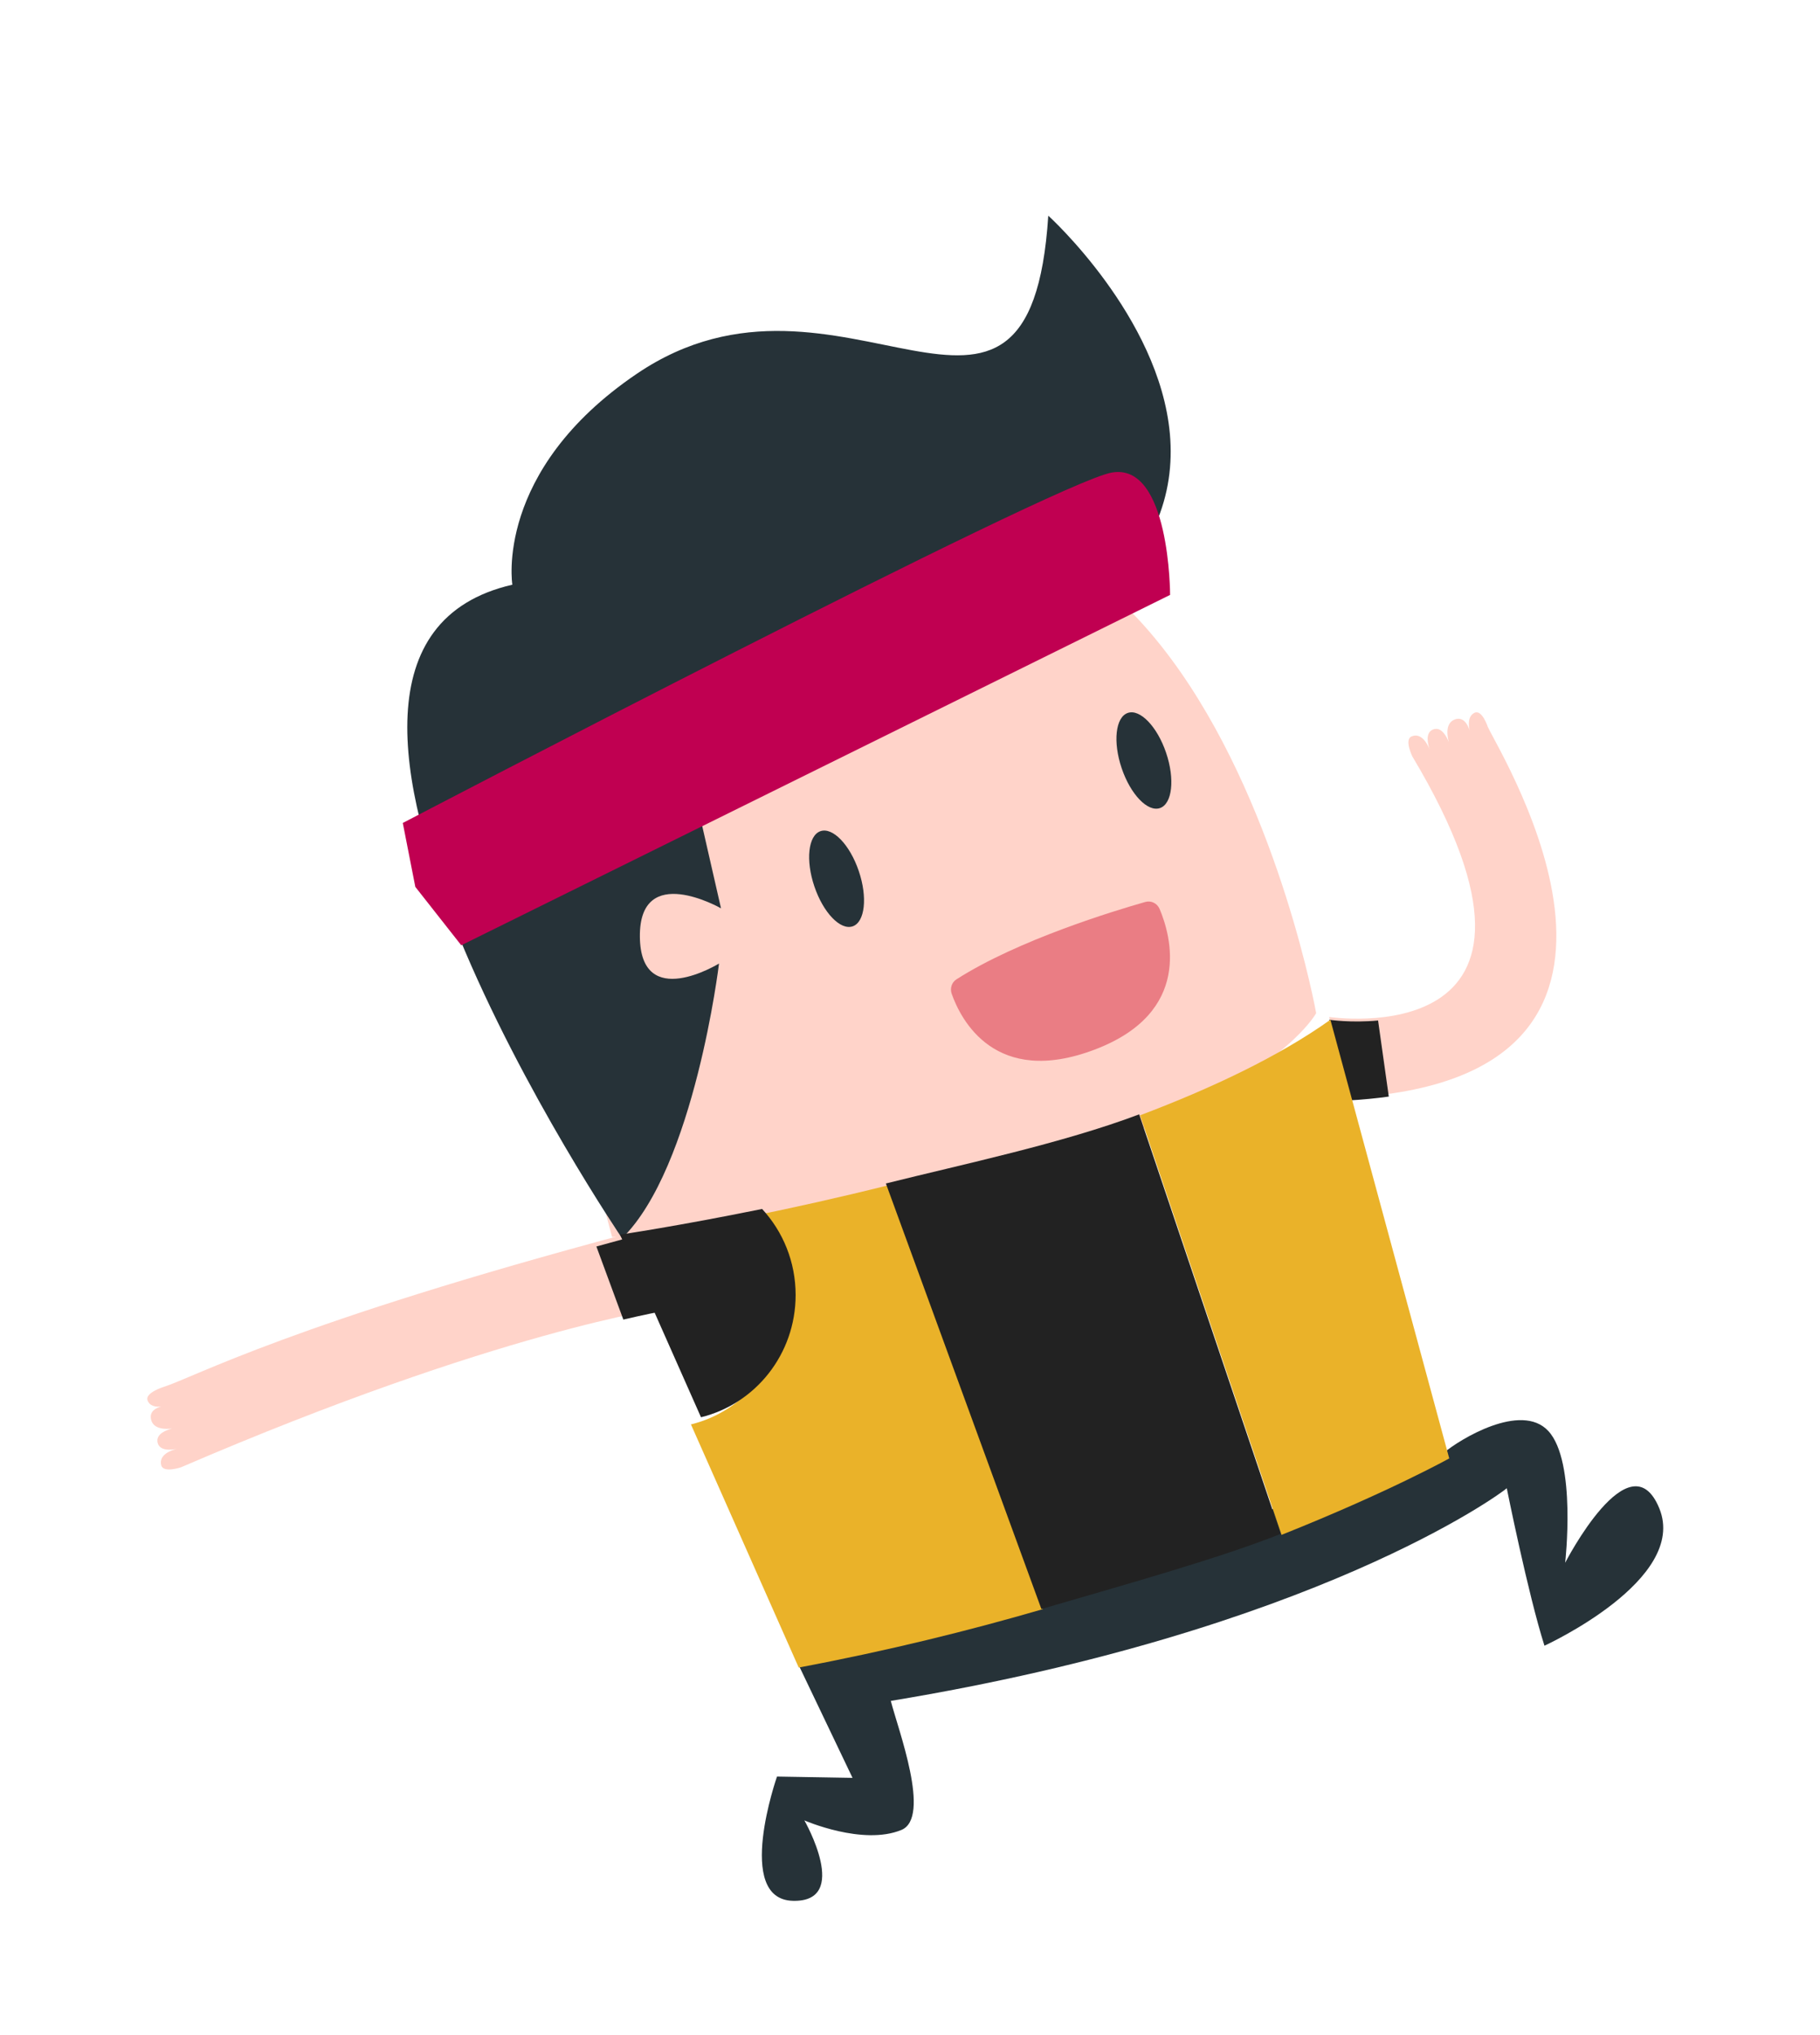
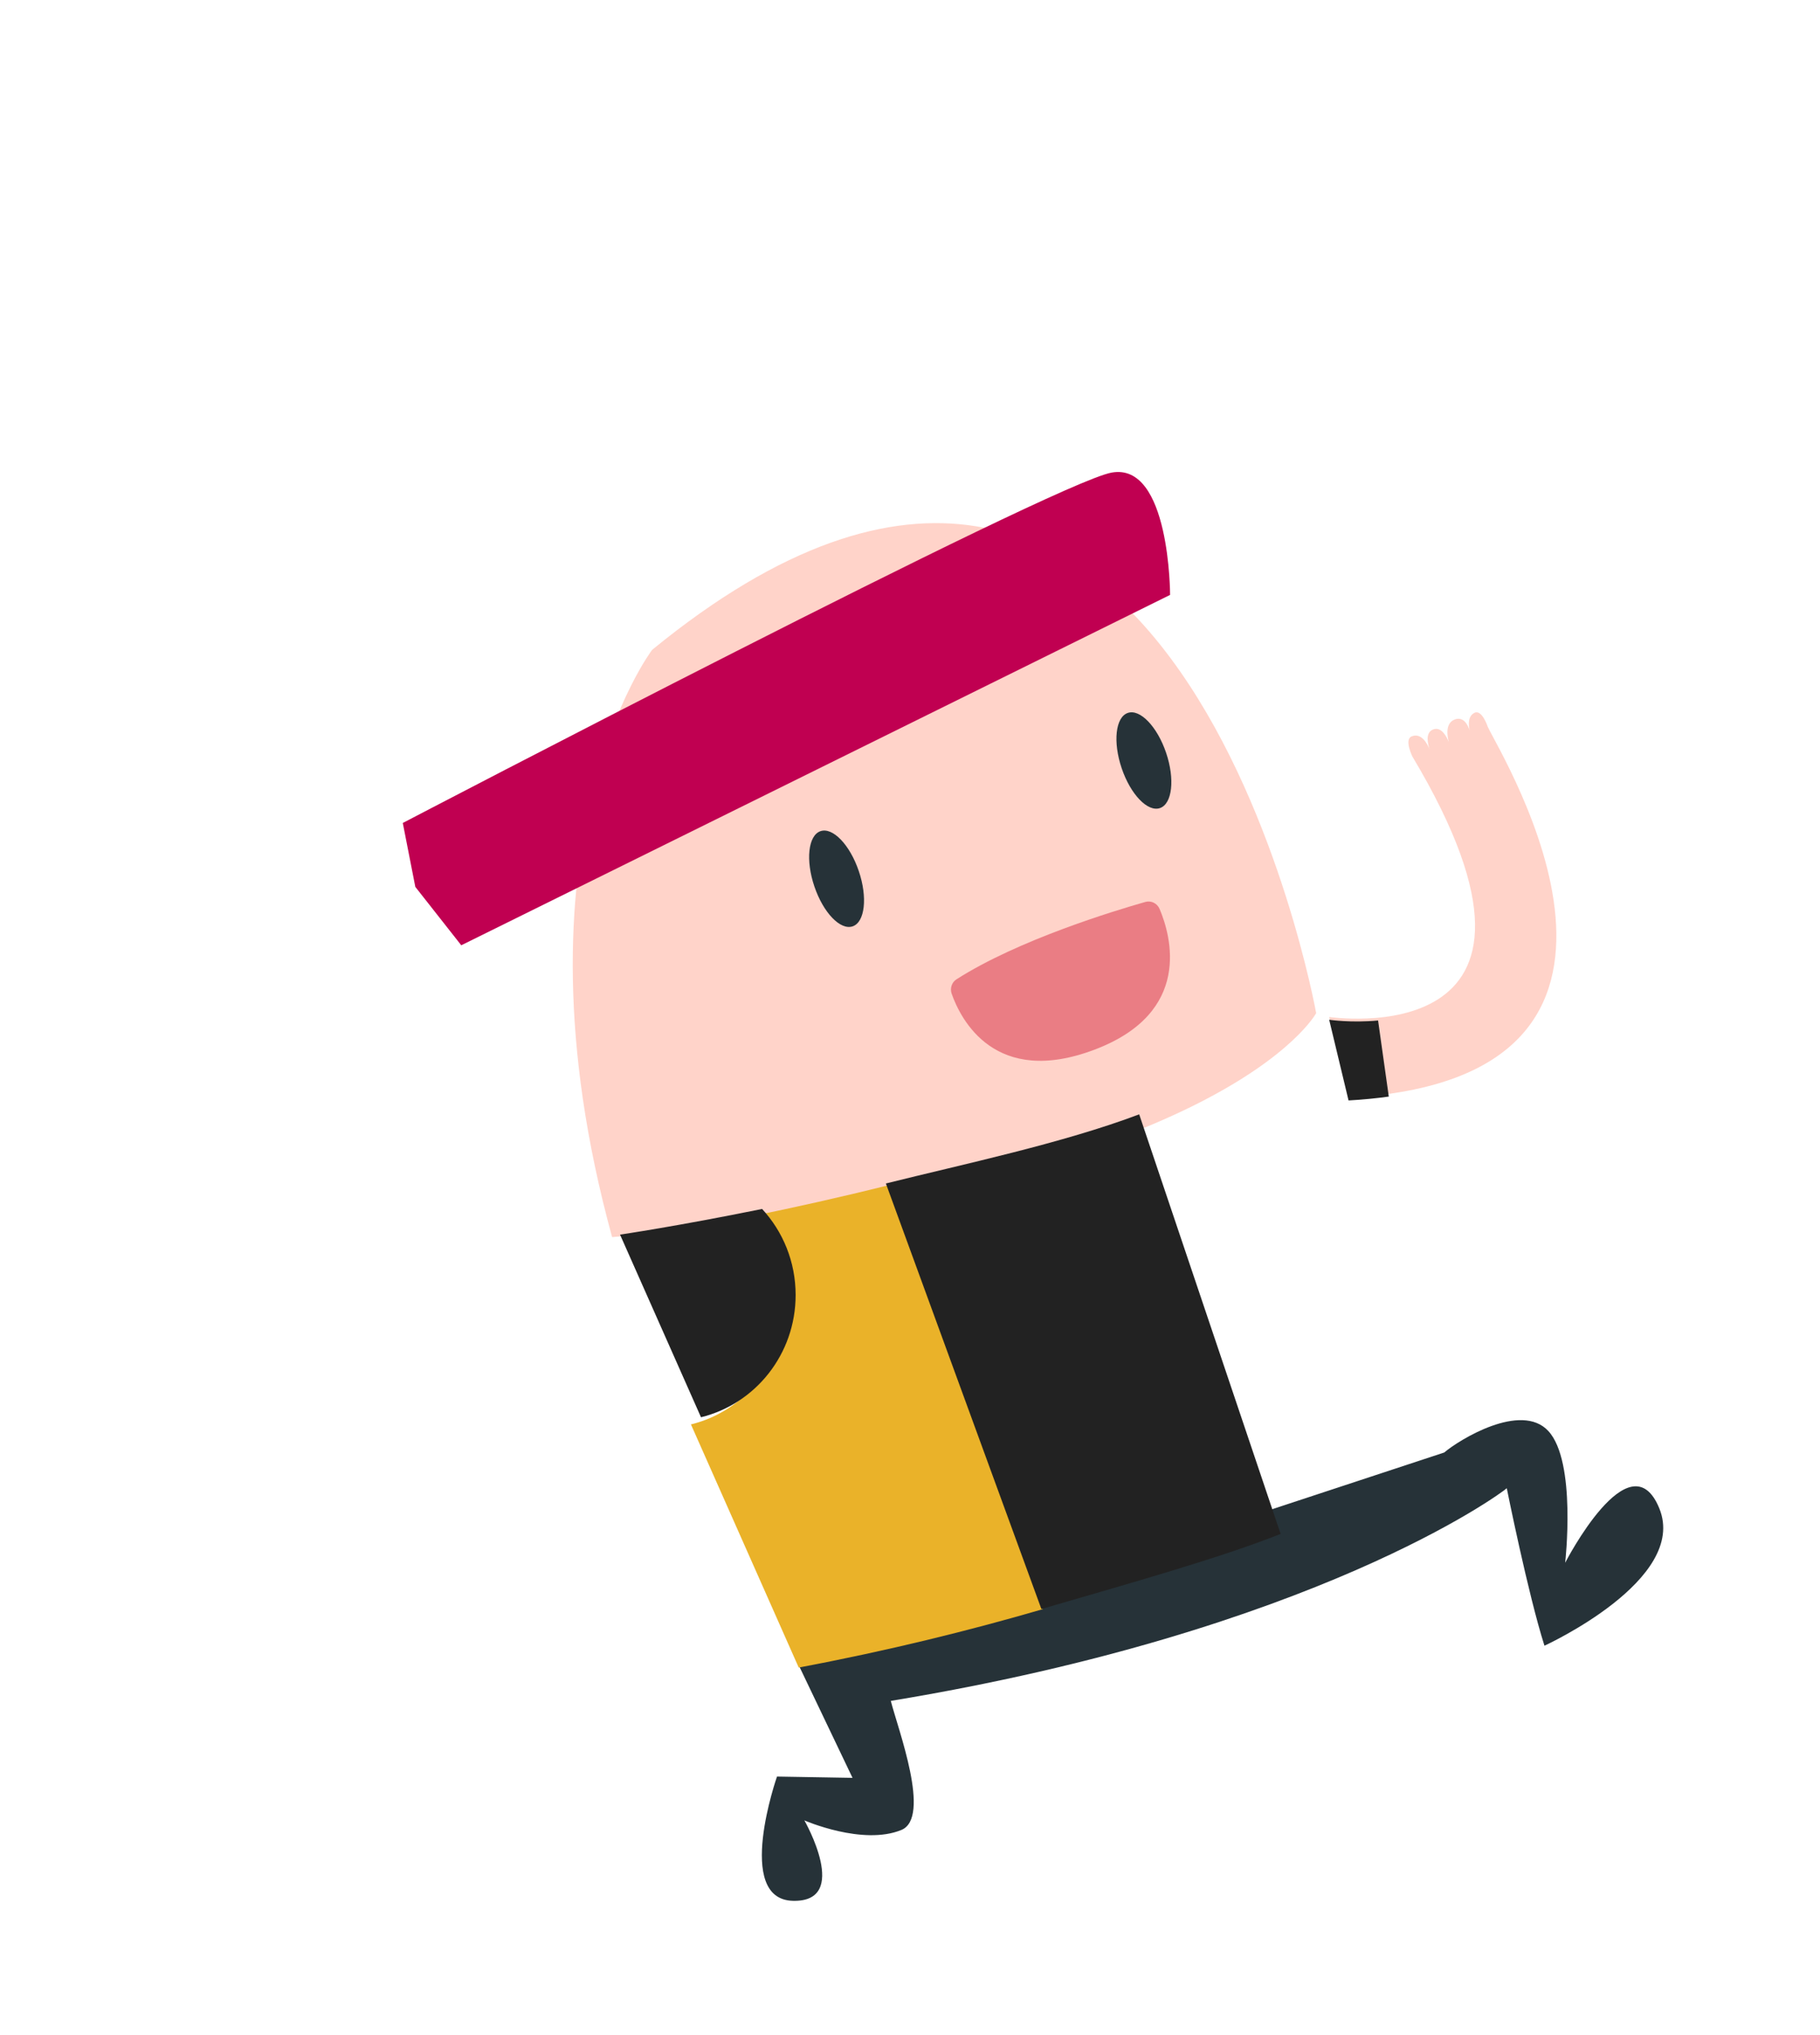
<svg xmlns="http://www.w3.org/2000/svg" width="170" height="190" viewBox="0 0 170 190" fill="none">
  <g filter="url(#filter0_d_20_16552)">
    <mask id="path-1-outside-1_20_16552" maskUnits="userSpaceOnUse" x="8.756" y="2.906" width="151" height="172" fill="black">
      <rect fill="white" x="8.756" y="2.906" width="151" height="172" />
      <path fill-rule="evenodd" clip-rule="evenodd" d="M108.431 40.469C113.192 26.722 97.916 12.906 97.916 12.906C96.951 27.88 90.995 26.672 82.596 24.968C75.988 23.628 67.868 21.981 59.478 27.669C46.12 36.724 47.857 47.359 47.857 47.359C38.388 49.533 36.825 57.694 38.786 67.372C37.948 67.808 37.492 68.047 37.492 68.047L38.662 74.014L42.174 78.476C47.597 92.412 56.587 106.105 57.935 108.125C33.252 114.746 22.675 119.203 17.9 121.214L17.9 121.214L17.9 121.214C16.683 121.727 15.842 122.081 15.242 122.271C15.242 122.271 13.598 122.788 13.768 123.465C13.947 125.546 14.119 127.364 15.061 129.573C15.256 130.321 16.899 129.763 16.899 129.763C35.458 121.772 48.526 117.948 55.718 116.203L56.015 117.008C59.086 116.291 60.894 115.996 61.399 115.919L65.843 125.94L75.91 148.639C77.45 148.349 78.966 148.049 80.457 147.738L76.295 149.123L79.632 158.755L72.577 158.634C72.577 158.634 68.569 170.078 74.047 170.234C77.173 170.324 76.379 168.523 75.525 166.585C74.882 165.128 74.205 163.594 75.134 162.726C76.477 161.473 77.885 162.148 79.431 162.89C80.879 163.585 82.448 164.338 84.196 163.619C86.544 162.654 84.753 156.743 83.707 153.292C83.497 152.598 83.317 152.004 83.207 151.569C122.761 145.041 140.234 132.193 140.743 131.715C140.743 131.715 142.719 141.562 144.262 146.417C144.262 146.417 157.732 140.27 154.988 133.588C152.245 126.905 146.197 138.674 146.197 138.674C146.197 138.674 147.281 129.23 144.62 126.368C142.16 123.722 137.26 127.928 135.686 129.278C135.629 129.327 135.576 129.373 135.528 129.414L131.745 130.673C133.971 129.583 135.143 128.93 135.143 128.93L126.082 95.503C127.376 95.428 128.583 95.307 129.722 95.148L129.685 94.886C155.396 91.338 142.466 67.174 139.468 61.571C139.241 61.146 139.07 60.827 138.978 60.633C138.978 60.633 138.289 59.032 137.728 59.304C135.417 59.65 133.512 60.328 131.846 61.51C131.146 61.814 131.927 63.386 131.927 63.386C146.936 88.495 128.794 88.129 124.871 87.783C125.067 87.509 125.147 87.36 125.147 87.36C125.147 87.36 120.404 60.928 106.144 48.245L109.162 46.754C109.162 46.754 109.162 43.508 108.431 40.469ZM65.204 107.719C62.552 108.203 60.531 108.535 59.376 108.718L58.971 107.848L58.5 107.973C58.709 107.748 58.912 107.511 59.112 107.263C59.2 107.597 59.291 107.932 59.383 108.27C61.382 108.099 63.322 107.915 65.204 107.719ZM125.023 91.598L124.213 88.607C124.237 88.579 124.261 88.551 124.285 88.524L125.023 91.598Z" />
    </mask>
    <path fill-rule="evenodd" clip-rule="evenodd" d="M108.431 40.469C113.192 26.722 97.916 12.906 97.916 12.906C96.951 27.88 90.995 26.672 82.596 24.968C75.988 23.628 67.868 21.981 59.478 27.669C46.12 36.724 47.857 47.359 47.857 47.359C38.388 49.533 36.825 57.694 38.786 67.372C37.948 67.808 37.492 68.047 37.492 68.047L38.662 74.014L42.174 78.476C47.597 92.412 56.587 106.105 57.935 108.125C33.252 114.746 22.675 119.203 17.9 121.214L17.9 121.214L17.9 121.214C16.683 121.727 15.842 122.081 15.242 122.271C15.242 122.271 13.598 122.788 13.768 123.465C13.947 125.546 14.119 127.364 15.061 129.573C15.256 130.321 16.899 129.763 16.899 129.763C35.458 121.772 48.526 117.948 55.718 116.203L56.015 117.008C59.086 116.291 60.894 115.996 61.399 115.919L65.843 125.94L75.91 148.639C77.45 148.349 78.966 148.049 80.457 147.738L76.295 149.123L79.632 158.755L72.577 158.634C72.577 158.634 68.569 170.078 74.047 170.234C77.173 170.324 76.379 168.523 75.525 166.585C74.882 165.128 74.205 163.594 75.134 162.726C76.477 161.473 77.885 162.148 79.431 162.89C80.879 163.585 82.448 164.338 84.196 163.619C86.544 162.654 84.753 156.743 83.707 153.292C83.497 152.598 83.317 152.004 83.207 151.569C122.761 145.041 140.234 132.193 140.743 131.715C140.743 131.715 142.719 141.562 144.262 146.417C144.262 146.417 157.732 140.27 154.988 133.588C152.245 126.905 146.197 138.674 146.197 138.674C146.197 138.674 147.281 129.23 144.62 126.368C142.16 123.722 137.26 127.928 135.686 129.278C135.629 129.327 135.576 129.373 135.528 129.414L131.745 130.673C133.971 129.583 135.143 128.93 135.143 128.93L126.082 95.503C127.376 95.428 128.583 95.307 129.722 95.148L129.685 94.886C155.396 91.338 142.466 67.174 139.468 61.571C139.241 61.146 139.07 60.827 138.978 60.633C138.978 60.633 138.289 59.032 137.728 59.304C135.417 59.65 133.512 60.328 131.846 61.51C131.146 61.814 131.927 63.386 131.927 63.386C146.936 88.495 128.794 88.129 124.871 87.783C125.067 87.509 125.147 87.36 125.147 87.36C125.147 87.36 120.404 60.928 106.144 48.245L109.162 46.754C109.162 46.754 109.162 43.508 108.431 40.469ZM65.204 107.719C62.552 108.203 60.531 108.535 59.376 108.718L58.971 107.848L58.5 107.973C58.709 107.748 58.912 107.511 59.112 107.263C59.2 107.597 59.291 107.932 59.383 108.27C61.382 108.099 63.322 107.915 65.204 107.719ZM125.023 91.598L124.213 88.607C124.237 88.579 124.261 88.551 124.285 88.524L125.023 91.598Z" fill="white" />
    <path d="M97.916 12.906L100.861 9.65L94.119 3.553L93.535 12.623L97.916 12.906ZM108.431 40.469L104.283 39.033L103.863 40.247L104.163 41.496L108.431 40.469ZM82.596 24.968L81.723 29.271L82.596 24.968ZM59.478 27.669L57.015 24.035L57.014 24.035L59.478 27.669ZM47.857 47.359L48.84 51.637L52.854 50.715L52.19 46.651L47.857 47.359ZM38.786 67.372L40.814 71.266L43.745 69.739L43.089 66.5L38.786 67.372ZM37.492 68.047L35.459 64.156L32.553 65.674L33.184 68.892L37.492 68.047ZM38.662 74.014L34.354 74.859L34.558 75.898L35.212 76.729L38.662 74.014ZM42.174 78.476L46.266 76.884L46.028 76.275L45.624 75.761L42.174 78.476ZM57.935 108.125L59.073 112.365L64.985 110.779L61.587 105.688L57.935 108.125ZM17.9 121.214L16.196 117.169L16.156 117.185L16.117 117.203L17.9 121.214ZM17.9 121.214L19.126 125.429L19.411 125.346L19.683 125.226L17.9 121.214ZM17.9 121.214L16.674 116.999L16.43 117.07L16.195 117.169L17.9 121.214ZM15.242 122.271L16.558 126.459L16.569 126.456L15.242 122.271ZM13.768 123.465L18.142 123.088L18.111 122.739L18.027 122.4L13.768 123.465ZM15.061 129.573L19.31 128.467L19.227 128.152L19.099 127.851L15.061 129.573ZM16.899 129.763L18.312 133.92L18.476 133.864L18.636 133.795L16.899 129.763ZM55.718 116.203L59.837 114.685L58.484 111.015L54.683 111.937L55.718 116.203ZM56.015 117.008L51.896 118.527L53.237 122.165L57.014 121.283L56.015 117.008ZM61.399 115.919L65.412 114.14L64.053 111.076L60.74 111.579L61.399 115.919ZM65.843 125.94L61.83 127.72L61.83 127.72L65.843 125.94ZM75.91 148.639L71.897 150.419L73.306 153.596L76.722 152.953L75.91 148.639ZM80.457 147.738L81.843 151.903L79.562 143.44L80.457 147.738ZM76.295 149.123L74.909 144.958L70.692 146.361L72.147 150.56L76.295 149.123ZM79.632 158.755L79.557 163.144L85.836 163.251L83.78 157.317L79.632 158.755ZM72.577 158.634L72.653 154.245L69.482 154.191L68.434 157.183L72.577 158.634ZM74.047 170.234L74.173 165.846L74.172 165.845L74.047 170.234ZM75.525 166.585L71.508 168.357L71.508 168.357L75.525 166.585ZM75.134 162.726L78.13 165.935L75.134 162.726ZM79.431 162.89L81.33 158.932L81.33 158.932L79.431 162.89ZM84.196 163.619L82.528 159.558L82.527 159.559L84.196 163.619ZM83.707 153.292L79.506 154.565L79.506 154.565L83.707 153.292ZM83.207 151.569L82.492 147.237L77.777 148.016L78.952 152.648L83.207 151.569ZM140.743 131.715L145.047 130.851L143.492 123.103L137.735 128.517L140.743 131.715ZM144.262 146.417L140.079 147.747L141.579 152.466L146.085 150.41L144.262 146.417ZM154.988 133.588L159.049 131.92L154.988 133.588ZM146.197 138.674L141.835 138.173L150.101 140.68L146.197 138.674ZM144.62 126.368L141.405 129.357L141.405 129.357L144.62 126.368ZM135.686 129.278L132.827 125.947L132.827 125.947L135.686 129.278ZM135.528 129.414L136.914 133.579L137.726 133.309L138.377 132.753L135.528 129.414ZM131.745 130.673L129.815 126.73L133.131 134.838L131.745 130.673ZM135.143 128.93L137.28 132.764L140.278 131.094L139.38 127.781L135.143 128.93ZM126.082 95.503L125.829 91.121L120.43 91.432L121.845 96.652L126.082 95.503ZM129.722 95.148L130.33 99.496L134.681 98.887L134.069 94.536L129.722 95.148ZM129.685 94.886L129.085 90.537L124.724 91.139L125.338 95.499L129.685 94.886ZM139.468 61.571L143.339 59.5L143.339 59.5L139.468 61.571ZM138.978 60.633L134.947 62.37L134.977 62.44L135.01 62.51L138.978 60.633ZM137.728 59.304L138.377 63.645L139.039 63.547L139.64 63.255L137.728 59.304ZM131.846 61.51L133.596 65.536L134.015 65.354L134.387 65.09L131.846 61.51ZM131.927 63.386L127.995 65.338L128.071 65.492L128.159 65.638L131.927 63.386ZM124.871 87.783L121.301 85.228L116.826 91.481L124.485 92.156L124.871 87.783ZM125.147 87.36L129.015 89.437L129.738 88.09L129.468 86.585L125.147 87.36ZM106.144 48.245L104.199 44.31L98.358 47.196L103.226 51.526L106.144 48.245ZM109.162 46.754L111.107 50.69L113.552 49.482V46.754H109.162ZM59.376 108.718L55.396 110.571L56.793 113.572L60.063 113.054L59.376 108.718ZM65.204 107.719L65.992 112.037L64.748 103.352L65.204 107.719ZM58.971 107.848L62.951 105.995L61.397 102.657L57.839 103.606L58.971 107.848ZM58.5 107.973L55.276 104.995L44.998 116.12L59.632 112.215L58.5 107.973ZM59.112 107.263L63.355 106.138L61.132 97.749L55.692 104.511L59.112 107.263ZM59.383 108.27L55.15 109.431L56.117 112.954L59.756 112.644L59.383 108.27ZM124.213 88.607L120.906 85.72L119.361 87.489L119.976 89.756L124.213 88.607ZM125.023 91.598L120.786 92.746L129.292 90.572L125.023 91.598ZM124.285 88.524L128.554 87.498L126.549 79.152L120.955 85.663L124.285 88.524ZM97.916 12.906C94.971 16.162 94.97 16.161 94.969 16.16C94.969 16.16 94.968 16.159 94.968 16.158C94.967 16.158 94.966 16.157 94.966 16.157C94.965 16.156 94.965 16.156 94.965 16.156C94.967 16.158 94.972 16.163 94.981 16.171C94.998 16.187 95.029 16.215 95.072 16.256C95.159 16.338 95.295 16.469 95.473 16.645C95.829 16.998 96.348 17.53 96.964 18.215C98.203 19.593 99.793 21.544 101.233 23.855C104.218 28.644 106.007 34.053 104.283 39.033L112.58 41.906C115.615 33.139 112.147 24.766 108.684 19.21C106.901 16.349 104.969 13.986 103.493 12.344C102.751 11.519 102.113 10.864 101.653 10.408C101.422 10.179 101.235 10 101.1 9.872C101.033 9.809 100.978 9.758 100.938 9.721C100.918 9.702 100.901 9.687 100.888 9.675C100.882 9.669 100.876 9.664 100.872 9.66C100.869 9.658 100.867 9.656 100.865 9.654C100.864 9.654 100.863 9.652 100.863 9.652C100.862 9.651 100.861 9.65 97.916 12.906ZM81.723 29.271C83.744 29.68 85.997 30.145 88.101 30.288C90.228 30.432 92.703 30.293 95.038 29.101C99.998 26.571 101.807 20.79 102.297 13.188L93.535 12.623C93.06 19.995 91.408 21.097 91.049 21.28C90.725 21.446 90.075 21.621 88.694 21.528C87.288 21.433 85.647 21.108 83.469 20.666L81.723 29.271ZM61.941 31.302C68.664 26.745 75.057 27.919 81.723 29.271L83.469 20.666C76.919 19.338 67.072 17.217 57.015 24.035L61.941 31.302ZM47.857 47.359C52.19 46.651 52.19 46.654 52.191 46.657C52.191 46.657 52.191 46.66 52.192 46.662C52.192 46.666 52.193 46.669 52.193 46.672C52.194 46.679 52.195 46.684 52.196 46.69C52.198 46.7 52.199 46.709 52.2 46.714C52.201 46.726 52.201 46.729 52.201 46.722C52.199 46.709 52.194 46.661 52.188 46.58C52.177 46.418 52.165 46.128 52.181 45.732C52.213 44.94 52.356 43.732 52.832 42.27C53.762 39.418 56.059 35.29 61.941 31.302L57.014 24.035C49.539 29.103 46.026 34.82 44.485 39.549C43.726 41.877 43.468 43.894 43.408 45.379C43.378 46.121 43.398 46.733 43.429 47.188C43.445 47.416 43.464 47.605 43.481 47.752C43.49 47.825 43.498 47.889 43.506 47.941C43.51 47.968 43.513 47.991 43.516 48.012C43.518 48.022 43.519 48.032 43.521 48.041C43.521 48.046 43.522 48.05 43.523 48.054C43.523 48.056 43.524 48.059 43.524 48.06C43.524 48.063 43.525 48.066 47.857 47.359ZM43.089 66.5C42.174 61.989 42.24 58.493 43.142 56.102C43.914 54.057 45.428 52.421 48.84 51.637L46.875 43.08C40.817 44.471 36.815 48.002 34.928 53.001C33.172 57.654 33.436 63.077 34.483 68.244L43.089 66.5ZM37.492 68.047C39.524 71.938 39.524 71.938 39.524 71.938C39.524 71.938 39.524 71.938 39.524 71.938C39.524 71.938 39.524 71.938 39.524 71.938C39.524 71.938 39.524 71.938 39.524 71.938C39.524 71.938 39.525 71.938 39.525 71.938C39.526 71.937 39.527 71.936 39.529 71.936C39.532 71.934 39.538 71.931 39.545 71.927C39.559 71.92 39.58 71.909 39.607 71.895C39.663 71.866 39.746 71.822 39.855 71.766C40.073 71.652 40.396 71.484 40.814 71.266L36.758 63.479C36.339 63.697 36.014 63.866 35.795 63.981C35.685 64.038 35.601 64.082 35.545 64.111C35.517 64.126 35.496 64.137 35.481 64.144C35.474 64.148 35.469 64.151 35.465 64.153C35.463 64.154 35.462 64.154 35.461 64.155C35.461 64.155 35.46 64.155 35.46 64.156C35.46 64.156 35.46 64.156 35.46 64.156C35.46 64.156 35.46 64.156 35.46 64.156C35.459 64.156 35.459 64.156 35.459 64.156C35.459 64.156 35.459 64.156 37.492 68.047ZM42.97 73.169L41.8 67.202L33.184 68.892L34.354 74.859L42.97 73.169ZM45.624 75.761L42.111 71.299L35.212 76.729L38.725 81.192L45.624 75.761ZM61.587 105.688C60.264 103.707 51.504 90.347 46.266 76.884L38.083 80.068C43.689 94.477 52.909 108.502 54.284 110.562L61.587 105.688ZM19.604 125.26C24.213 123.318 34.601 118.93 59.073 112.365L56.798 103.885C31.904 110.563 21.137 115.087 16.196 117.169L19.604 125.26ZM19.683 125.226L19.683 125.226L16.117 117.203L16.117 117.203L19.683 125.226ZM19.126 125.429L19.126 125.429L16.674 116.999L16.674 116.999L19.126 125.429ZM16.569 126.456C17.411 126.189 18.483 125.732 19.604 125.26L16.195 117.169C14.882 117.722 14.274 117.973 13.915 118.087L16.569 126.456ZM18.027 122.4C18.239 123.25 18.147 124.062 17.908 124.72C17.688 125.326 17.372 125.729 17.179 125.941C16.981 126.16 16.807 126.293 16.724 126.353C16.634 126.418 16.571 126.453 16.553 126.463C16.524 126.479 16.535 126.471 16.582 126.453C16.598 126.447 16.608 126.443 16.608 126.443C16.608 126.443 16.604 126.445 16.596 126.447C16.592 126.448 16.587 126.45 16.581 126.452C16.578 126.453 16.574 126.454 16.57 126.455C16.568 126.456 16.567 126.457 16.564 126.457C16.563 126.458 16.562 126.458 16.561 126.458C16.561 126.458 16.56 126.459 16.56 126.459C16.559 126.459 16.558 126.459 15.242 122.271C13.925 118.083 13.925 118.084 13.924 118.084C13.924 118.084 13.923 118.084 13.922 118.084C13.921 118.085 13.92 118.085 13.919 118.086C13.916 118.086 13.914 118.087 13.911 118.088C13.906 118.09 13.9 118.092 13.893 118.094C13.881 118.098 13.867 118.102 13.851 118.107C13.819 118.118 13.78 118.131 13.735 118.147C13.646 118.178 13.529 118.22 13.394 118.272C13.138 118.372 12.749 118.536 12.33 118.766C11.968 118.964 11.285 119.37 10.674 120.045C10.063 120.718 8.961 122.34 9.509 124.53L18.027 122.4ZM19.099 127.851C18.455 126.341 18.319 125.141 18.142 123.088L9.394 123.843C9.576 125.951 9.783 128.386 11.023 131.295L19.099 127.851ZM16.899 129.763C15.487 125.606 15.488 125.606 15.489 125.606C15.489 125.606 15.49 125.605 15.491 125.605C15.492 125.605 15.493 125.604 15.494 125.604C15.496 125.603 15.498 125.603 15.501 125.602C15.505 125.601 15.509 125.599 15.512 125.598C15.519 125.596 15.525 125.594 15.53 125.592C15.54 125.589 15.546 125.587 15.549 125.586C15.554 125.585 15.549 125.586 15.54 125.589C15.502 125.598 15.518 125.591 15.591 125.583C15.633 125.579 15.736 125.57 15.887 125.575C16.028 125.58 16.306 125.601 16.659 125.704C17.013 125.807 17.564 126.029 18.108 126.511C18.693 127.029 19.114 127.714 19.31 128.467L10.813 130.679C11.369 132.816 13.051 133.798 14.203 134.133C15.195 134.422 16.086 134.36 16.515 134.314C17.024 134.26 17.463 134.16 17.739 134.089C17.887 134.05 18.012 134.014 18.108 133.985C18.156 133.97 18.197 133.957 18.231 133.946C18.248 133.941 18.264 133.936 18.277 133.931C18.284 133.929 18.29 133.927 18.296 133.925C18.299 133.924 18.301 133.923 18.304 133.922C18.305 133.922 18.307 133.921 18.308 133.921C18.309 133.921 18.309 133.92 18.31 133.92C18.311 133.92 18.312 133.92 16.899 129.763ZM54.683 111.937C47.246 113.741 33.943 117.644 15.163 125.731L18.636 133.795C36.973 125.899 49.806 122.154 56.753 120.469L54.683 111.937ZM60.134 115.49L59.837 114.685L51.599 117.722L51.896 118.527L60.134 115.49ZM60.74 111.579C60.122 111.673 58.2 111.989 55.016 112.733L57.014 121.283C59.972 120.592 61.667 120.319 62.057 120.26L60.74 111.579ZM69.856 124.161L65.412 114.14L57.386 117.699L61.83 127.72L69.856 124.161ZM79.923 146.859L69.856 124.16L61.83 127.72L71.897 150.419L79.923 146.859ZM79.562 143.44C78.098 143.745 76.61 144.04 75.098 144.325L76.722 152.953C78.289 152.658 79.833 152.352 81.352 152.036L79.562 143.44ZM77.681 153.288L81.843 151.903L79.071 143.573L74.909 144.958L77.681 153.288ZM83.78 157.317L80.443 147.686L72.147 150.56L75.484 160.192L83.78 157.317ZM72.502 163.023L79.557 163.144L79.707 154.365L72.653 154.245L72.502 163.023ZM74.172 165.845C74.3 165.849 74.709 165.911 75.133 166.247C75.52 166.552 75.633 166.86 75.636 166.867C75.638 166.872 75.622 166.829 75.604 166.723C75.585 166.618 75.568 166.473 75.559 166.284C75.541 165.898 75.559 165.417 75.621 164.856C75.746 163.725 76.016 162.529 76.275 161.568C76.401 161.1 76.519 160.712 76.602 160.448C76.644 160.316 76.676 160.217 76.697 160.154C76.708 160.123 76.715 160.101 76.719 160.089C76.721 160.083 76.722 160.08 76.722 160.079C76.723 160.079 76.722 160.079 76.722 160.08C76.722 160.081 76.722 160.082 76.722 160.082C76.721 160.083 76.721 160.084 76.721 160.084C76.721 160.085 76.721 160.085 72.577 158.634C68.434 157.183 68.434 157.184 68.434 157.185C68.433 157.185 68.433 157.186 68.433 157.187C68.432 157.188 68.432 157.19 68.431 157.192C68.43 157.196 68.428 157.2 68.426 157.205C68.423 157.216 68.418 157.229 68.413 157.244C68.402 157.276 68.388 157.319 68.37 157.371C68.335 157.476 68.287 157.623 68.23 157.804C68.115 158.166 67.962 158.674 67.798 159.281C67.477 160.471 67.087 162.145 66.894 163.894C66.715 165.519 66.633 167.783 67.376 169.844C67.773 170.945 68.472 172.173 69.688 173.134C70.942 174.125 72.424 174.579 73.921 174.622L74.172 165.845ZM71.508 168.357C71.743 168.891 71.86 169.165 71.927 169.367C72.016 169.636 71.841 169.278 71.923 168.623C71.973 168.227 72.119 167.702 72.474 167.176C72.832 166.644 73.279 166.298 73.662 166.095C74.304 165.755 74.672 165.86 74.173 165.846L73.92 174.622C74.984 174.652 76.426 174.566 77.772 173.853C79.452 172.964 80.423 171.404 80.634 169.717C80.802 168.381 80.463 167.215 80.261 166.605C80.036 165.927 79.733 165.249 79.541 164.814L71.508 168.357ZM72.138 159.517C70.054 161.463 70.172 163.968 70.433 165.287C70.68 166.534 71.244 167.759 71.508 168.357L79.541 164.814C79.372 164.431 79.254 164.16 79.159 163.914C79.064 163.666 79.044 163.573 79.046 163.583C79.049 163.596 79.063 163.669 79.067 163.789C79.071 163.91 79.067 164.103 79.019 164.343C78.97 164.589 78.879 164.875 78.719 165.17C78.558 165.468 78.354 165.725 78.13 165.935L72.138 159.517ZM81.33 158.932C80.727 158.643 79.35 157.938 77.846 157.717C75.921 157.433 73.864 157.906 72.138 159.517L78.13 165.935C78.026 166.031 77.778 166.217 77.391 166.331C77.013 166.442 76.708 166.424 76.567 166.403C76.455 166.387 76.465 166.371 76.666 166.452C76.875 166.535 77.118 166.649 77.532 166.848L81.33 158.932ZM82.527 159.559C82.567 159.542 82.636 159.524 82.71 159.521C82.773 159.518 82.78 159.529 82.701 159.51C82.614 159.49 82.466 159.444 82.225 159.344C81.974 159.24 81.71 159.114 81.33 158.932L77.532 166.848C78.686 167.402 82.052 169.247 85.866 167.679L82.527 159.559ZM79.506 154.565C80.052 156.366 80.648 158.368 80.877 159.998C80.931 160.38 80.955 160.687 80.96 160.921C80.965 161.165 80.946 161.258 80.95 161.239C80.952 161.227 81.002 160.961 81.239 160.606C81.507 160.203 81.944 159.798 82.528 159.558L85.865 167.679C88.371 166.65 89.275 164.41 89.565 162.929C89.851 161.473 89.739 159.967 89.572 158.777C89.231 156.348 88.409 153.669 87.909 152.019L79.506 154.565ZM78.952 152.648C79.093 153.204 79.308 153.913 79.506 154.565L87.909 152.019C87.686 151.283 87.542 150.803 87.462 150.49L78.952 152.648ZM137.735 128.517C137.97 128.296 137.941 128.357 137.281 128.805C136.758 129.161 135.957 129.678 134.869 130.32C132.695 131.603 129.386 133.377 124.863 135.349C115.819 139.292 101.911 144.032 82.492 147.237L83.922 155.9C104.056 152.577 118.663 147.63 128.371 143.397C133.224 141.281 136.851 139.345 139.332 137.881C140.572 137.15 141.529 136.534 142.213 136.069C142.76 135.698 143.388 135.253 143.75 134.913L137.735 128.517ZM148.446 145.086C147.739 142.863 146.895 139.358 146.207 136.286C145.869 134.776 145.579 133.414 145.372 132.429C145.269 131.937 145.187 131.54 145.131 131.267C145.104 131.131 145.082 131.026 145.068 130.955C145.061 130.92 145.055 130.893 145.052 130.876C145.05 130.867 145.049 130.861 145.048 130.856C145.048 130.854 145.047 130.853 145.047 130.852C145.047 130.852 145.047 130.851 145.047 130.851C145.047 130.851 145.047 130.851 145.047 130.851C145.047 130.851 145.047 130.851 140.743 131.715C136.439 132.578 136.439 132.579 136.439 132.579C136.439 132.579 136.439 132.579 136.439 132.579C136.439 132.58 136.439 132.58 136.439 132.581C136.439 132.583 136.44 132.585 136.44 132.587C136.441 132.593 136.443 132.601 136.445 132.611C136.449 132.631 136.455 132.66 136.463 132.698C136.478 132.774 136.501 132.885 136.53 133.027C136.588 133.312 136.673 133.723 136.779 134.23C136.991 135.243 137.291 136.646 137.64 138.204C138.326 141.269 139.242 145.116 140.079 147.747L148.446 145.086ZM150.927 135.255C150.951 135.312 151.083 135.499 150.67 136.213C150.196 137.031 149.265 138.019 147.945 139.054C146.673 140.051 145.286 140.904 144.185 141.518C143.642 141.821 143.187 142.056 142.875 142.211C142.72 142.289 142.601 142.346 142.526 142.382C142.488 142.4 142.462 142.413 142.447 142.419C142.44 142.423 142.435 142.425 142.434 142.425C142.433 142.426 142.434 142.426 142.434 142.425C142.435 142.425 142.436 142.425 142.436 142.424C142.437 142.424 142.438 142.424 142.438 142.424C142.439 142.423 142.44 142.423 144.262 146.417C146.085 150.41 146.086 150.41 146.087 150.409C146.087 150.409 146.088 150.409 146.089 150.408C146.091 150.408 146.093 150.407 146.095 150.406C146.099 150.404 146.104 150.401 146.11 150.399C146.121 150.393 146.136 150.386 146.154 150.378C146.191 150.361 146.239 150.338 146.3 150.31C146.421 150.252 146.588 150.171 146.796 150.067C147.21 149.861 147.786 149.563 148.463 149.185C149.801 148.439 151.61 147.337 153.363 145.962C155.068 144.625 156.989 142.823 158.27 140.61C159.61 138.292 160.398 135.204 159.049 131.92L150.927 135.255ZM146.197 138.674C150.101 140.68 150.101 140.681 150.101 140.682C150.1 140.682 150.1 140.683 150.1 140.683C150.1 140.684 150.099 140.684 150.099 140.685C150.099 140.685 150.099 140.685 150.099 140.685C150.1 140.684 150.102 140.68 150.105 140.673C150.112 140.66 150.124 140.637 150.141 140.604C150.176 140.539 150.231 140.437 150.304 140.306C150.45 140.041 150.665 139.663 150.931 139.227C151.484 138.322 152.173 137.304 152.859 136.526C153.2 136.138 153.46 135.902 153.621 135.783C153.814 135.639 153.663 135.81 153.2 135.89C152.571 135.998 151.802 135.855 151.206 135.412C150.755 135.077 150.751 134.826 150.927 135.255L159.049 131.92C158.539 130.679 157.747 129.333 156.44 128.363C154.988 127.285 153.296 126.965 151.714 127.237C150.298 127.48 149.164 128.155 148.381 128.738C147.565 129.345 146.854 130.059 146.269 130.724C145.099 132.052 144.105 133.559 143.438 134.652C143.094 135.215 142.815 135.704 142.62 136.057C142.522 136.234 142.445 136.378 142.389 136.482C142.362 136.534 142.339 136.576 142.323 136.608C142.315 136.623 142.308 136.636 142.303 136.646C142.301 136.651 142.298 136.655 142.297 136.659C142.296 136.661 142.295 136.662 142.294 136.664C142.294 136.664 142.293 136.665 142.293 136.666C142.293 136.667 142.292 136.667 146.197 138.674ZM141.405 129.357C141.249 129.19 141.473 129.364 141.694 130.407C141.889 131.326 141.99 132.476 142.018 133.694C142.045 134.889 141.998 136.025 141.944 136.871C141.917 137.29 141.888 137.629 141.867 137.857C141.856 137.971 141.848 138.057 141.842 138.111C141.839 138.138 141.837 138.157 141.836 138.168C141.835 138.173 141.835 138.176 141.835 138.177C141.835 138.177 141.835 138.177 141.835 138.177C141.835 138.176 141.835 138.176 141.835 138.175C141.835 138.175 141.835 138.174 141.835 138.174C141.835 138.174 141.835 138.173 146.197 138.674C150.558 139.175 150.558 139.174 150.558 139.173C150.558 139.173 150.558 139.172 150.558 139.172C150.559 139.17 150.559 139.169 150.559 139.168C150.559 139.165 150.56 139.161 150.56 139.157C150.561 139.149 150.562 139.138 150.564 139.126C150.566 139.1 150.57 139.066 150.575 139.023C150.583 138.937 150.595 138.817 150.609 138.668C150.637 138.369 150.672 137.947 150.705 137.437C150.771 136.422 150.83 135.019 150.795 133.495C150.761 131.994 150.635 130.247 150.284 128.589C149.959 127.057 149.321 124.977 147.835 123.379L141.405 129.357ZM138.545 132.61C139.371 131.901 140.624 130.848 141.829 130.228C142.437 129.915 142.69 129.898 142.637 129.901C142.408 129.912 141.826 129.81 141.405 129.357L147.835 123.379C146.184 121.603 144.067 121.034 142.179 121.133C140.465 121.222 138.934 121.844 137.813 122.421C135.559 123.58 133.575 125.305 132.827 125.947L138.545 132.61ZM138.377 132.753C138.431 132.707 138.489 132.658 138.545 132.61L132.827 125.947C132.769 125.997 132.721 126.038 132.678 126.075L138.377 132.753ZM133.131 134.838L136.914 133.579L134.142 125.248L130.359 126.507L133.131 134.838ZM135.143 128.93C133.006 125.095 133.006 125.095 133.006 125.095C133.006 125.095 133.007 125.095 133.007 125.095C133.007 125.095 133.007 125.094 133.007 125.094C133.008 125.094 133.008 125.094 133.008 125.094C133.009 125.094 133.009 125.094 133.009 125.094C133.008 125.094 133.007 125.095 133.004 125.096C132.999 125.099 132.989 125.104 132.975 125.112C132.947 125.128 132.9 125.153 132.836 125.188C132.708 125.257 132.509 125.364 132.24 125.504C131.704 125.786 130.89 126.203 129.815 126.73L133.675 134.615C134.826 134.052 135.711 133.598 136.317 133.281C136.62 133.122 136.853 132.997 137.014 132.91C137.094 132.866 137.157 132.832 137.201 132.808C137.224 132.796 137.241 132.786 137.254 132.779C137.261 132.775 137.266 132.772 137.271 132.77C137.273 132.768 137.275 132.767 137.276 132.767C137.277 132.766 137.278 132.766 137.278 132.765C137.279 132.765 137.279 132.765 137.279 132.765C137.279 132.765 137.28 132.765 137.28 132.765C137.28 132.765 137.28 132.764 135.143 128.93ZM121.845 96.652L130.906 130.078L139.38 127.781L130.319 94.355L121.845 96.652ZM129.113 90.8C128.095 90.943 127.006 91.053 125.829 91.121L126.335 99.886C127.746 99.804 129.072 99.671 130.33 99.496L129.113 90.8ZM125.338 95.499L125.375 95.76L134.069 94.536L134.032 94.274L125.338 95.499ZM135.598 63.642C137.158 66.558 140.627 73.171 140.959 79.239C141.118 82.135 140.53 84.442 139.098 86.175C137.664 87.911 134.826 89.745 129.085 90.537L130.285 99.235C137.4 98.253 142.587 95.737 145.866 91.768C149.148 87.797 149.961 83.048 149.726 78.759C149.272 70.457 144.777 62.187 143.339 59.5L135.598 63.642ZM135.01 62.51C135.161 62.829 135.4 63.273 135.598 63.642L143.339 59.5C143.223 59.282 143.132 59.113 143.059 58.973C143.023 58.905 142.995 58.852 142.975 58.812C142.953 58.77 142.946 58.754 142.947 58.756L135.01 62.51ZM139.64 63.255C138.701 63.71 137.716 63.747 136.898 63.547C136.172 63.369 135.688 63.036 135.462 62.86C135.219 62.671 135.071 62.503 135.012 62.432C134.945 62.353 134.909 62.3 134.903 62.29C134.895 62.278 134.912 62.303 134.941 62.361C134.952 62.383 134.959 62.399 134.962 62.404C134.963 62.406 134.962 62.405 134.96 62.4C134.959 62.397 134.957 62.393 134.955 62.388C134.954 62.386 134.952 62.383 134.951 62.38C134.95 62.378 134.95 62.377 134.949 62.375C134.949 62.374 134.948 62.373 134.948 62.372C134.948 62.372 134.947 62.371 134.947 62.371C134.947 62.37 134.947 62.37 138.978 60.633C143.01 58.896 143.01 58.896 143.01 58.895C143.01 58.895 143.009 58.894 143.009 58.893C143.009 58.892 143.008 58.891 143.008 58.89C143.007 58.888 143.006 58.886 143.005 58.884C143.003 58.879 143.001 58.874 142.998 58.868C142.993 58.858 142.988 58.845 142.981 58.831C142.969 58.802 142.953 58.767 142.934 58.726C142.896 58.644 142.846 58.537 142.783 58.413C142.665 58.179 142.475 57.822 142.224 57.443C142.016 57.13 141.565 56.485 140.858 55.934C140.205 55.425 138.202 54.197 135.815 55.352L139.64 63.255ZM134.387 65.09C135.361 64.399 136.571 63.916 138.377 63.645L137.078 54.962C134.264 55.383 131.663 56.257 129.305 57.93L134.387 65.09ZM131.927 63.386C135.859 61.434 135.859 61.435 135.86 61.435C135.86 61.436 135.86 61.437 135.861 61.437C135.861 61.438 135.862 61.439 135.862 61.44C135.863 61.442 135.864 61.444 135.865 61.446C135.867 61.45 135.869 61.454 135.87 61.457C135.873 61.463 135.876 61.469 135.878 61.473C135.882 61.482 135.885 61.487 135.885 61.489C135.887 61.492 135.884 61.485 135.879 61.473C135.862 61.433 135.868 61.438 135.883 61.498C135.892 61.532 135.914 61.625 135.929 61.765C135.943 61.896 135.962 62.16 135.915 62.509C135.869 62.856 135.741 63.421 135.358 64.026C134.945 64.679 134.334 65.215 133.596 65.536L130.096 57.484C128.04 58.377 127.362 60.224 127.212 61.354C127.079 62.354 127.261 63.21 127.365 63.626C127.488 64.117 127.645 64.534 127.753 64.798C127.81 64.938 127.863 65.057 127.904 65.147C127.925 65.192 127.943 65.231 127.958 65.263C127.966 65.279 127.973 65.294 127.979 65.306C127.982 65.312 127.985 65.318 127.988 65.323C127.989 65.326 127.99 65.329 127.991 65.331C127.992 65.332 127.993 65.334 127.993 65.335C127.994 65.335 127.994 65.336 127.994 65.337C127.995 65.337 127.995 65.338 131.927 63.386ZM124.485 92.156C125.654 92.259 127.908 92.37 130.404 91.987C132.835 91.615 136.025 90.695 138.528 88.307C141.234 85.727 142.537 82.018 142.076 77.404C141.636 72.993 139.598 67.662 135.695 61.134L128.159 65.638C131.761 71.664 133.083 75.704 133.34 78.276C133.576 80.644 132.913 81.53 132.469 81.953C131.822 82.57 130.679 83.063 129.074 83.309C127.534 83.545 126.049 83.48 125.256 83.41L124.485 92.156ZM125.147 87.36C121.279 85.283 121.28 85.283 121.28 85.282C121.28 85.282 121.28 85.281 121.28 85.281C121.281 85.281 121.281 85.28 121.282 85.279C121.282 85.278 121.283 85.277 121.284 85.275C121.285 85.273 121.286 85.271 121.288 85.268C121.29 85.263 121.293 85.259 121.295 85.254C121.3 85.245 121.305 85.237 121.309 85.229C121.318 85.213 121.326 85.2 121.332 85.188C121.345 85.166 121.353 85.153 121.356 85.149C121.361 85.141 121.344 85.168 121.301 85.228L128.441 90.338C128.594 90.124 128.715 89.94 128.809 89.789C128.856 89.713 128.897 89.646 128.931 89.587C128.948 89.558 128.963 89.53 128.977 89.505C128.984 89.493 128.991 89.481 128.997 89.469C129 89.464 129.003 89.458 129.006 89.453C129.007 89.45 129.009 89.448 129.01 89.445C129.011 89.444 129.012 89.442 129.012 89.441C129.013 89.44 129.013 89.44 129.014 89.439C129.014 89.439 129.014 89.438 129.014 89.438C129.014 89.438 129.015 89.437 125.147 87.36ZM103.226 51.526C109.526 57.129 113.972 66.066 116.866 74.054C118.287 77.977 119.284 81.528 119.924 84.094C120.243 85.375 120.472 86.404 120.62 87.105C120.694 87.455 120.747 87.722 120.781 87.897C120.798 87.985 120.81 88.049 120.818 88.09C120.821 88.11 120.824 88.124 120.825 88.131C120.826 88.135 120.826 88.137 120.827 88.138C120.827 88.138 120.827 88.138 120.827 88.138C120.826 88.138 120.826 88.137 120.826 88.137C120.826 88.136 120.826 88.135 125.147 87.36C129.468 86.585 129.468 86.584 129.468 86.583C129.467 86.582 129.467 86.581 129.467 86.58C129.467 86.578 129.466 86.575 129.466 86.573C129.465 86.567 129.463 86.559 129.462 86.551C129.458 86.533 129.454 86.509 129.448 86.478C129.437 86.418 129.421 86.332 129.4 86.223C129.357 86.004 129.295 85.692 129.211 85.294C129.043 84.5 128.791 83.365 128.443 81.969C127.748 79.183 126.667 75.333 125.12 71.063C122.078 62.664 117.021 52.045 109.061 44.965L103.226 51.526ZM107.218 42.818L104.199 44.31L108.088 52.181L111.107 50.69L107.218 42.818ZM104.163 41.496C104.453 42.703 104.612 44.02 104.694 45.087C104.734 45.608 104.753 46.044 104.763 46.342C104.768 46.49 104.77 46.604 104.771 46.675C104.772 46.71 104.772 46.735 104.772 46.749C104.772 46.755 104.772 46.759 104.772 46.76C104.772 46.761 104.772 46.761 104.772 46.76C104.772 46.759 104.772 46.758 104.772 46.757C104.772 46.757 104.772 46.756 104.772 46.756C104.772 46.755 104.772 46.755 104.772 46.755C104.772 46.755 104.772 46.754 109.162 46.754C113.552 46.754 113.552 46.754 113.552 46.753C113.552 46.753 113.552 46.752 113.552 46.752C113.552 46.751 113.552 46.75 113.552 46.75C113.552 46.748 113.552 46.746 113.552 46.744C113.552 46.74 113.552 46.735 113.552 46.729C113.552 46.717 113.552 46.703 113.552 46.685C113.551 46.649 113.551 46.602 113.55 46.542C113.548 46.424 113.545 46.26 113.538 46.057C113.525 45.652 113.499 45.086 113.448 44.416C113.347 43.1 113.14 41.275 112.7 39.443L104.163 41.496ZM60.063 113.054C61.248 112.866 63.303 112.528 65.992 112.037L64.415 103.4C61.801 103.877 59.815 104.204 58.689 104.382L60.063 113.054ZM54.991 109.7L55.396 110.571L63.356 106.866L62.951 105.995L54.991 109.7ZM59.632 112.215L60.103 112.089L57.839 103.606L57.368 103.732L59.632 112.215ZM55.692 104.511C55.55 104.686 55.411 104.848 55.276 104.995L61.725 110.952C62.005 110.648 62.274 110.335 62.532 110.015L55.692 104.511ZM63.617 107.108C63.528 106.783 63.441 106.46 63.355 106.138L54.868 108.387C54.96 108.734 55.054 109.082 55.15 109.431L63.617 107.108ZM64.748 103.352C62.894 103.546 60.982 103.727 59.011 103.896L59.756 112.644C61.782 112.471 63.749 112.284 65.66 112.085L64.748 103.352ZM119.976 89.756L120.786 92.746L129.26 90.449L128.45 87.459L119.976 89.756ZM120.955 85.663C120.94 85.681 120.923 85.7 120.906 85.72L127.52 91.494C127.552 91.458 127.583 91.421 127.615 91.384L120.955 85.663ZM129.292 90.572L128.554 87.498L120.016 89.549L120.755 92.623L129.292 90.572Z" fill="white" mask="url(#path-1-outside-1_20_16552)" />
-     <path d="M58.971 107.848C27.154 116.326 18.231 121.324 15.242 122.271C15.242 122.271 13.598 122.788 13.768 123.465C13.948 124.059 14.575 124.16 15.08 124.075C14.58 124.207 13.951 124.521 14.104 125.272C14.306 126.268 15.581 126.202 16.029 126.148L16.03 126.159C15.619 126.26 14.537 126.611 14.719 127.449C14.9 128.281 16.046 128.135 16.485 128.046C16.014 128.167 14.803 128.574 15.061 129.573C15.256 130.321 16.899 129.763 16.899 129.763C46.595 116.976 62.234 114.859 62.234 114.859L58.971 107.848Z" fill="#FFD3C9" />
    <path d="M137.728 59.32C137.093 59.627 137.163 60.457 137.275 60.958C137.11 60.46 136.707 59.638 135.891 59.939C134.951 60.287 135.199 61.559 135.318 62.002L135.309 62.005C135.15 61.606 134.652 60.568 133.863 60.874C133.08 61.176 133.388 62.306 133.539 62.736C133.353 62.28 132.782 61.12 131.846 61.526C131.146 61.83 131.927 63.402 131.927 63.402C148.672 91.415 124.154 87.719 124.154 87.719L125.963 95.253C158.808 93.451 140.335 63.518 138.978 60.649C138.975 60.65 138.435 58.975 137.728 59.32Z" fill="#FFD3C9" />
    <path d="M124.154 87.976L125.963 95.51C127.303 95.436 128.548 95.312 129.722 95.148L128.721 88.044C126.21 88.285 124.154 87.976 124.154 87.976Z" fill="#222222" />
    <path d="M154.988 133.588C152.245 126.905 146.197 138.674 146.197 138.674C146.197 138.674 147.281 129.23 144.62 126.368C142.071 123.626 136.274 127.206 134.902 128.378L74.608 148.243L79.632 158.755L72.577 158.634C72.577 158.634 68.569 170.078 74.047 170.234C79.524 170.391 75.134 162.726 75.134 162.726C75.134 162.726 80.58 165.106 84.196 163.619C87.016 162.46 83.865 154.166 83.207 151.569C122.761 145.041 140.235 132.193 140.743 131.715C140.743 131.715 142.719 141.562 144.262 146.417C144.262 146.417 157.732 140.27 154.988 133.588Z" fill="#263238" />
    <path d="M122.939 87.36C122.939 87.36 109.692 13.537 60.913 53.442C60.913 53.442 47.106 71.576 57.175 108.27C114.326 103.398 122.939 87.36 122.939 87.36Z" fill="#FFD3C9" />
-     <path d="M97.916 12.906C97.916 12.906 139.487 50.506 64.102 63.367L67.348 77.575C67.348 77.575 59.706 73.197 59.768 80.22C59.831 87.244 67.161 82.727 67.161 82.727C67.161 82.727 64.869 101.722 58.107 108.38C58.107 108.38 20.867 53.557 47.857 47.359C47.857 47.359 46.121 36.724 59.478 27.669C78.531 14.753 96.192 39.661 97.916 12.906Z" fill="#263238" />
    <path d="M104.771 64.493C105.602 66.946 107.206 68.611 108.352 68.213C109.498 67.816 109.755 65.504 108.922 63.052C108.089 60.598 106.484 58.934 105.341 59.332C104.193 59.729 103.94 62.041 104.771 64.493Z" fill="#263238" />
    <path d="M76.069 75.533C76.9 77.985 78.5 79.652 79.65 79.253C80.793 78.854 81.049 76.542 80.215 74.091C79.385 71.639 77.781 69.974 76.635 70.371C75.491 70.769 75.236 73.081 76.069 75.533Z" fill="#263238" />
    <path d="M106.979 76.979C104.12 77.79 95.11 80.514 89.338 84.204C88.894 84.487 88.717 85.052 88.894 85.554C89.749 87.969 92.947 94.287 102.247 90.765C111.423 87.29 109.379 80.146 108.314 77.631C108.089 77.103 107.524 76.825 106.979 76.979Z" fill="#EA7D84" />
    <path d="M15.964 123.352C16.039 123.339 16.112 123.323 16.179 123.304C16.112 123.317 16.039 123.333 15.964 123.352Z" fill="#FFD3C9" />
-     <path d="M60.488 107.848C58.828 108.29 57.244 108.722 55.707 109.145L58.223 115.969C61.886 115.113 63.753 114.859 63.753 114.859L60.488 107.848Z" fill="#222222" />
    <path d="M70.246 106.309C72.187 108.41 73.378 111.234 73.378 114.343C73.378 119.878 69.61 124.515 64.539 125.757L74.606 148.456C82.937 146.889 90.579 144.993 97.409 143.005L82.965 103.432C78.365 104.582 74.019 105.54 70.246 106.309Z" fill="#EAB229" />
-     <path d="M135.369 128.93L124.268 87.976C119.496 91.376 113.242 94.347 106.49 96.898L119.702 136.069C129.733 132.071 135.369 128.93 135.369 128.93Z" fill="#EAB229" />
    <path d="M106.408 96.808C99.247 99.514 89.86 101.486 82.747 103.263L97.273 142.992C105.428 140.617 114.002 138.217 119.618 135.979L106.408 96.808Z" fill="#222222" />
    <path d="M74.317 113.674C74.317 110.565 73.126 107.74 71.185 105.64C63.301 107.247 57.915 108.036 57.915 108.036L65.478 125.088C70.549 123.846 74.317 119.209 74.317 113.674Z" fill="#222222" />
    <path d="M37.623 69.605C37.623 69.605 98.37 37.881 103.832 36.893C109.294 35.906 109.294 48.312 109.294 48.312L43.085 81.024L38.794 75.572L37.623 69.605Z" fill="#C00051" />
  </g>
  <defs>
    <filter id="filter0_d_20_16552" x="-7.23" y="0" width="184.461" height="201.461" filterUnits="userSpaceOnUse" color-interpolation-filters="sRGB">
      <feFlood flood-opacity="0" result="BackgroundImageFix" />
      <feColorMatrix in="SourceAlpha" type="matrix" values="0 0 0 0 0 0 0 0 0 0 0 0 0 0 0 0 0 0 127 0" result="hardAlpha" />
      <feOffset dy="7.23" />
      <feGaussianBlur stdDeviation="3.615" />
      <feColorMatrix type="matrix" values="0 0 0 0 0 0 0 0 0 0 0 0 0 0 0 0 0 0 0.25 0" />
      <feBlend mode="normal" in2="BackgroundImageFix" result="effect1_dropShadow_20_16552" />
      <feBlend mode="normal" in="SourceGraphic" in2="effect1_dropShadow_20_16552" result="shape" />
    </filter>
  </defs>
</svg>